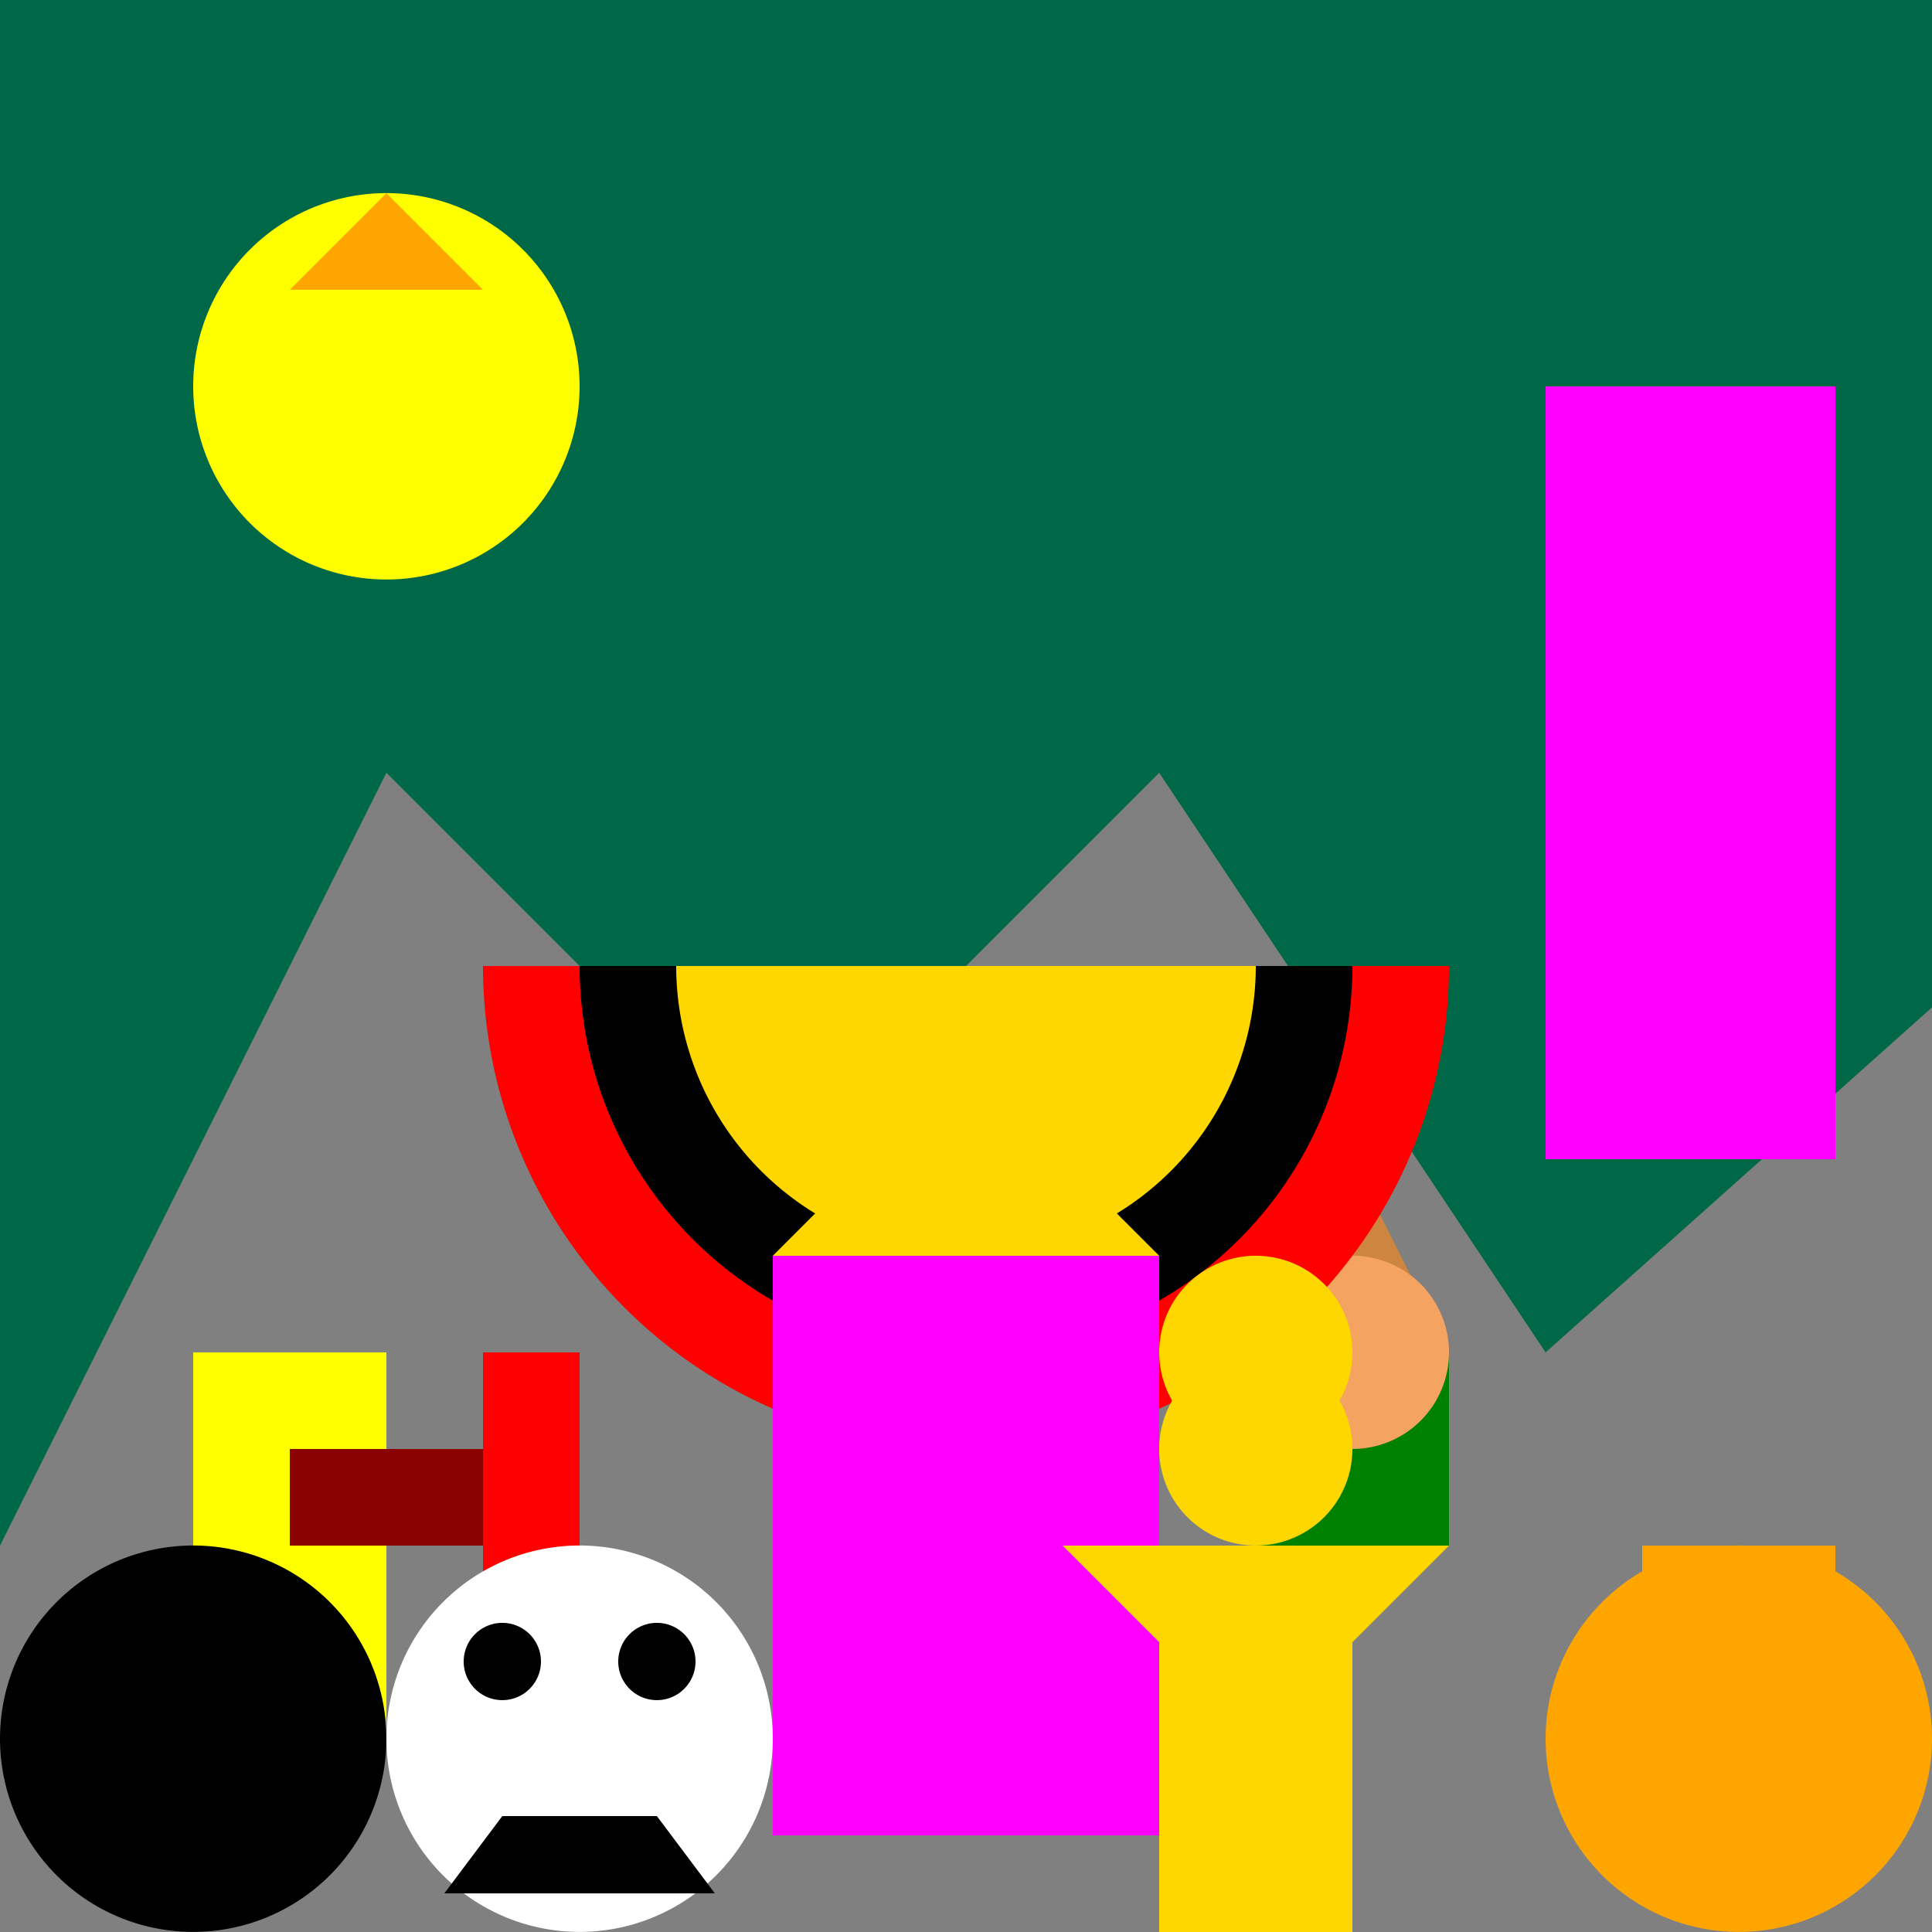
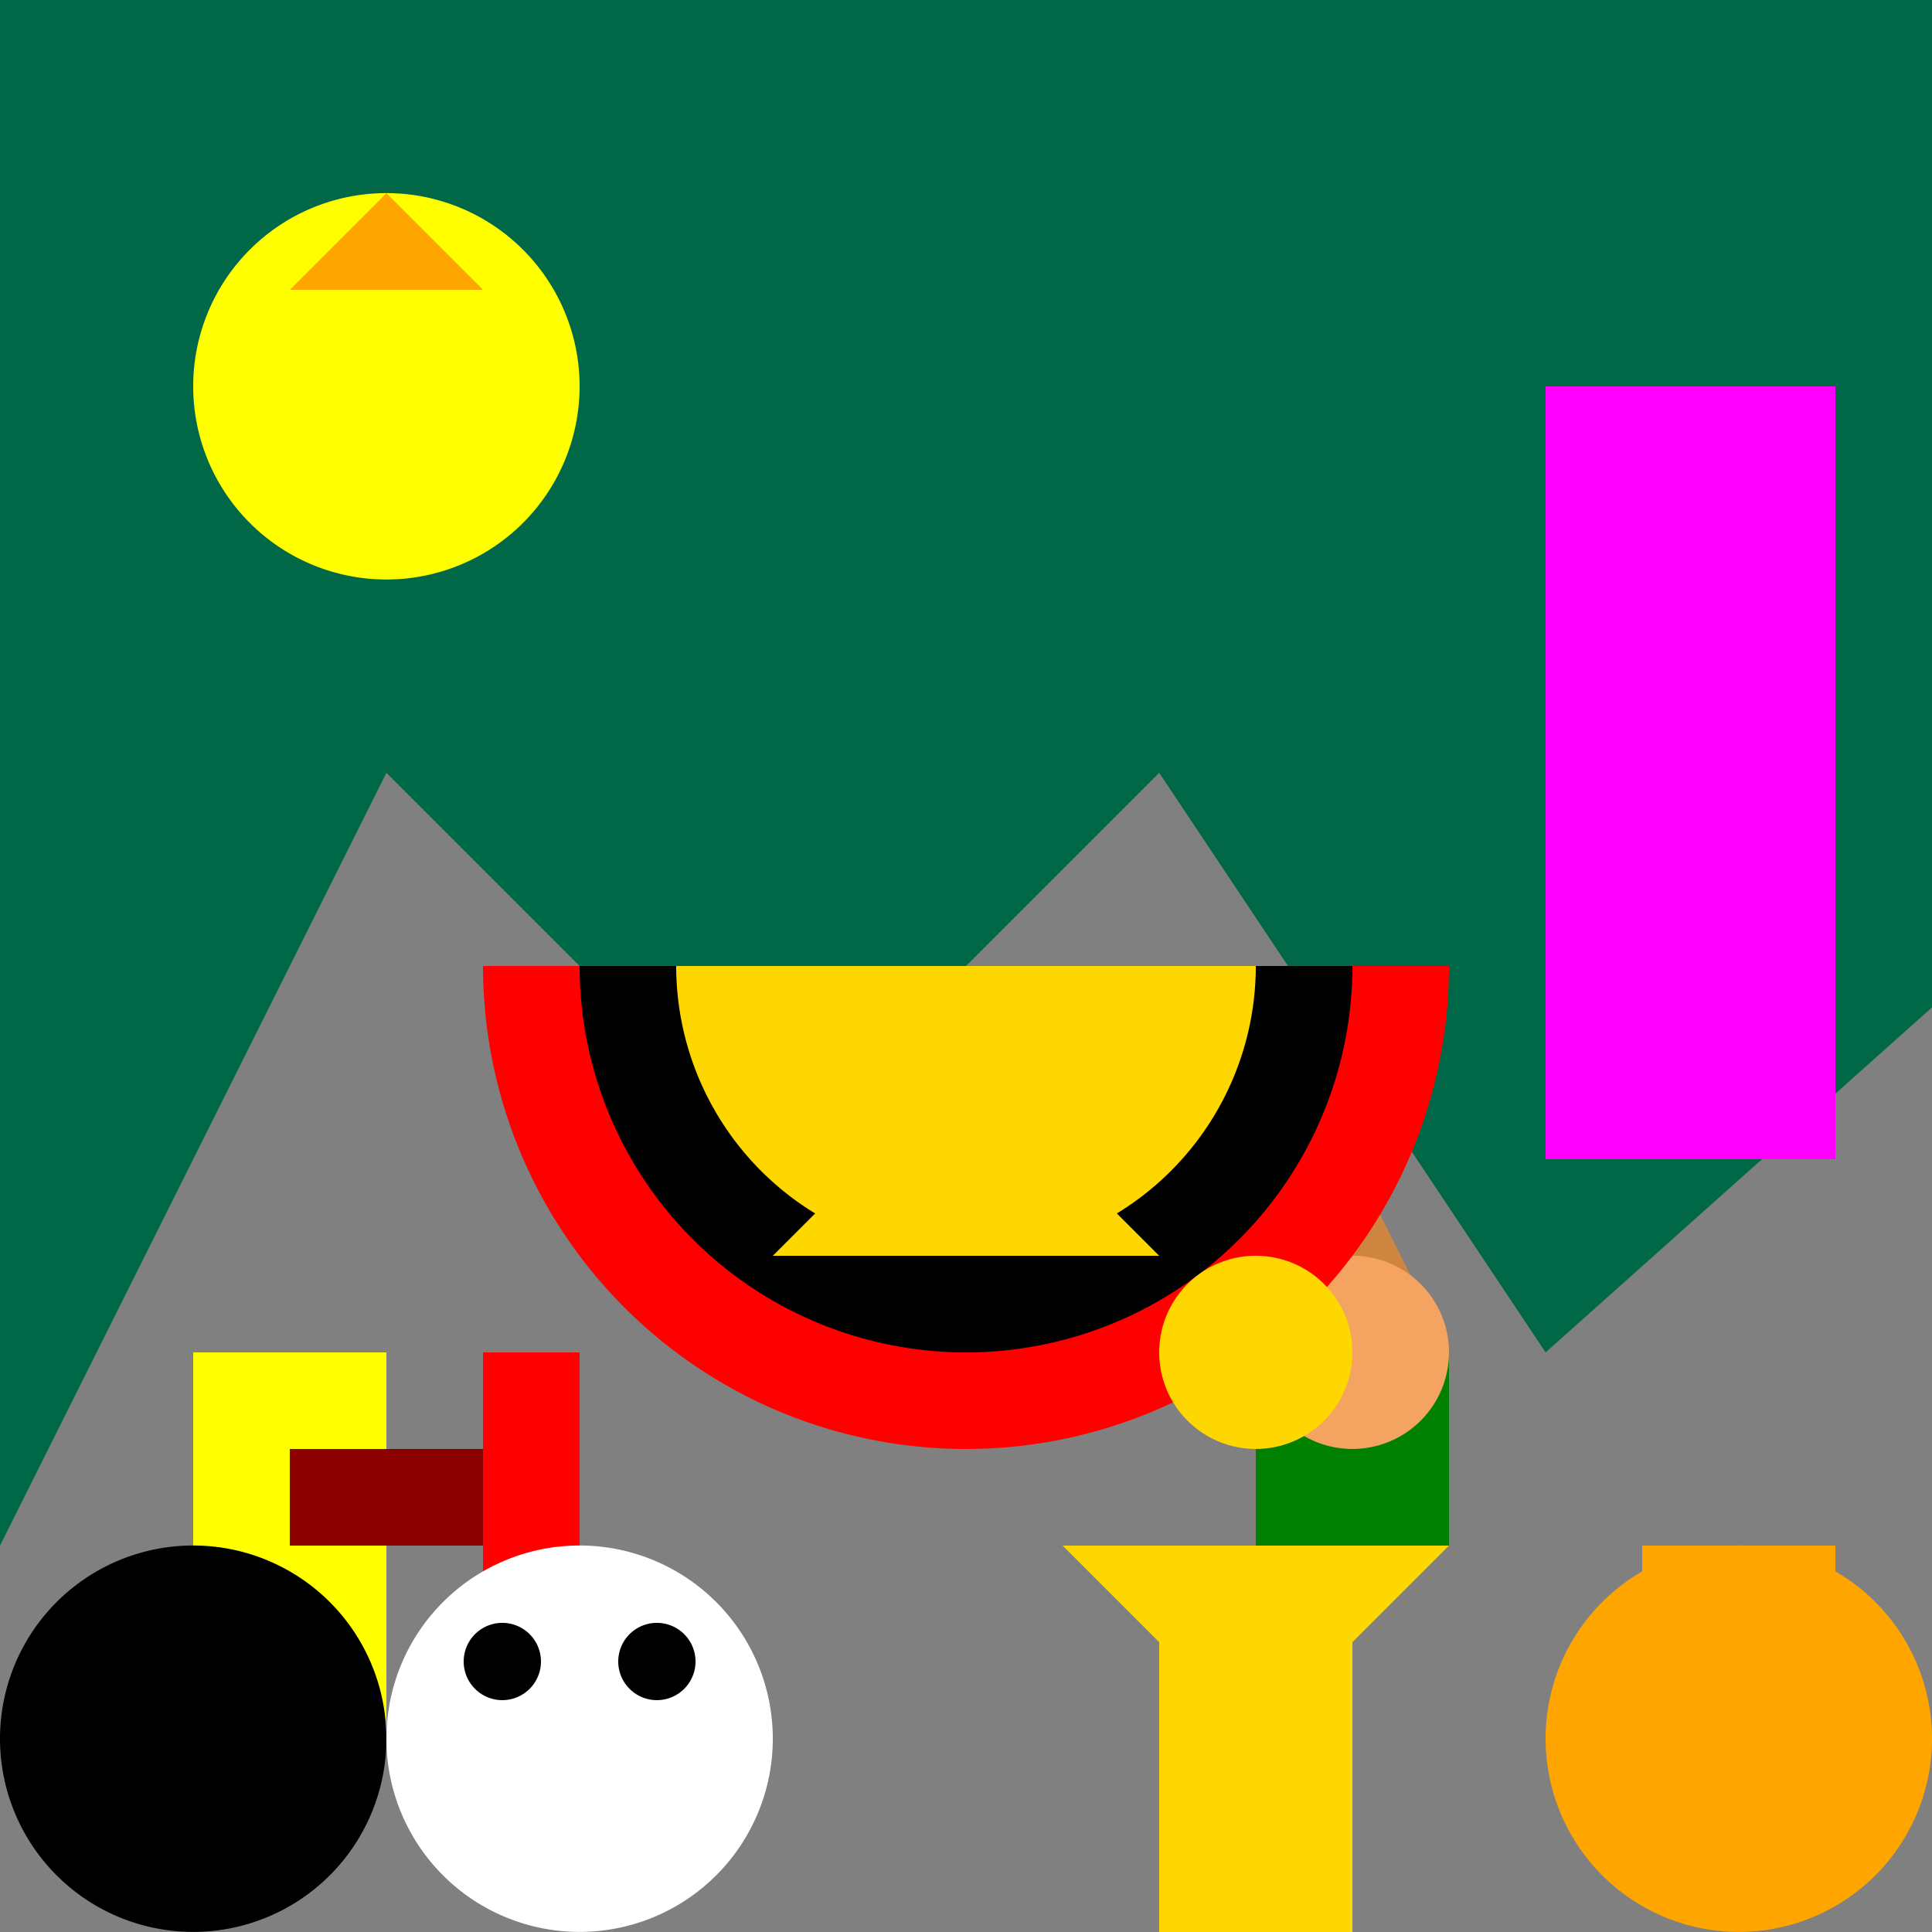
<svg xmlns="http://www.w3.org/2000/svg" width="500" height="500">
  <defs />
  <g>
    <rect fill="#006847" stroke="none" x="0" y="0" width="512" height="512" />
    <path fill="#808080" stroke="none" paint-order="stroke fill markers" d=" M 0 400 L 100 200 L 200 300 L 300 200 L 400 350 L 512 250 L 512 512 L 0 512 Z" />
    <path fill="yellow" stroke="none" paint-order="stroke fill markers" d=" M 150 100 A 50 50 0 1 1 150 99.95" />
    <path fill="orange" stroke="none" paint-order="stroke fill markers" d=" M 100 100 L 100 50 L 75 75 L 125 75 L 100 50 Z" />
    <path fill="#008000" stroke="none" paint-order="stroke fill markers" d=" M 350 400 L 325 400 L 325 350 L 375 350 L 375 400 Z" />
    <path fill="#CD853F" stroke="none" paint-order="stroke fill markers" d=" M 325 350 L 375 350 L 350 300 Z" />
    <path fill="#F4A460" stroke="none" paint-order="stroke fill markers" d=" M 375 350 A 25 25 0 1 1 375 349.975" />
    <path fill="#FF0000" stroke="none" paint-order="stroke fill markers" d=" M 375 250 A 125 125 0 0 1 125 250" />
    <path fill="#000000" stroke="none" paint-order="stroke fill markers" d=" M 350 250 A 100 100 0 0 1 150 250" />
    <path fill="#FFD700" stroke="none" paint-order="stroke fill markers" d=" M 325 250 A 75 75 0 0 1 175 250" />
    <rect fill="#FF00FF" stroke="none" x="400" y="100" width="50" height="200" />
    <path fill="#FF00FF" stroke="none" paint-order="stroke fill markers" d=" M 450 100 L 475 100 L 475 300 L 450 300 Z" />
    <rect fill="#FFFF00" stroke="none" x="50" y="350" width="50" height="100" />
    <rect fill="#8B0000" stroke="none" x="75" y="375" width="75" height="25" />
    <rect fill="#FF0000" stroke="none" x="125" y="350" width="25" height="100" />
-     <rect fill="#FF00FF" stroke="none" x="200" y="325" width="100" height="150" />
    <path fill="#FFD700" stroke="none" paint-order="stroke fill markers" d=" M 200 325 L 250 275 L 300 325 Z" />
    <path fill="#FFA500" stroke="none" paint-order="stroke fill markers" d=" M 500 450 A 50 50 0 1 1 500 449.95" />
    <path fill="#FFA500" stroke="none" paint-order="stroke fill markers" d=" M 425 450 L 475 450 L 475 400 L 425 400 Z" />
    <path fill="#FFFFFF" stroke="none" paint-order="stroke fill markers" d=" M 200 450 A 50 50 0 1 1 200 449.95" />
    <path fill="#000000" stroke="none" paint-order="stroke fill markers" d=" M 140 430 A 10 10 0 1 1 140 429.99" />
    <path fill="#000000" stroke="none" paint-order="stroke fill markers" d=" M 180 430 A 10 10 0 1 1 180 429.99" />
-     <path fill="#000000" stroke="none" paint-order="stroke fill markers" d=" M 130 470 L 170 470 L 185 490 L 115 490 Z" />
    <rect fill="#FFD700" stroke="none" x="300" y="400" width="50" height="100" />
-     <path fill="#FFD700" stroke="none" paint-order="stroke fill markers" d=" M 350 375 A 25 25 0 1 1 350 374.975" />
    <path fill="#FFD700" stroke="none" paint-order="stroke fill markers" d=" M 350 350 A 25 25 0 1 1 350 349.975" />
    <path fill="#FFD700" stroke="none" paint-order="stroke fill markers" d=" M 275 400 L 325 450 L 375 400 Z" />
    <path fill="#000000" stroke="none" paint-order="stroke fill markers" d=" M 100 450 A 50 50 0 1 1 100 449.95" />
    <path fill="#000000" stroke="none" paint-order="stroke fill markers" d=" M 90 440 A 10 10 0 1 1 90 439.99" />
-     <path fill="#000000" stroke="none" paint-order="stroke fill markers" d=" M 90 460 A 10 10 0 1 1 90 459.99" />
-     <path fill="#000000" stroke="none" paint-order="stroke fill markers" d=" M 50 500 L 50 460 L 75 445 L 75 455 L 50 440 Z" />
  </g>
</svg>